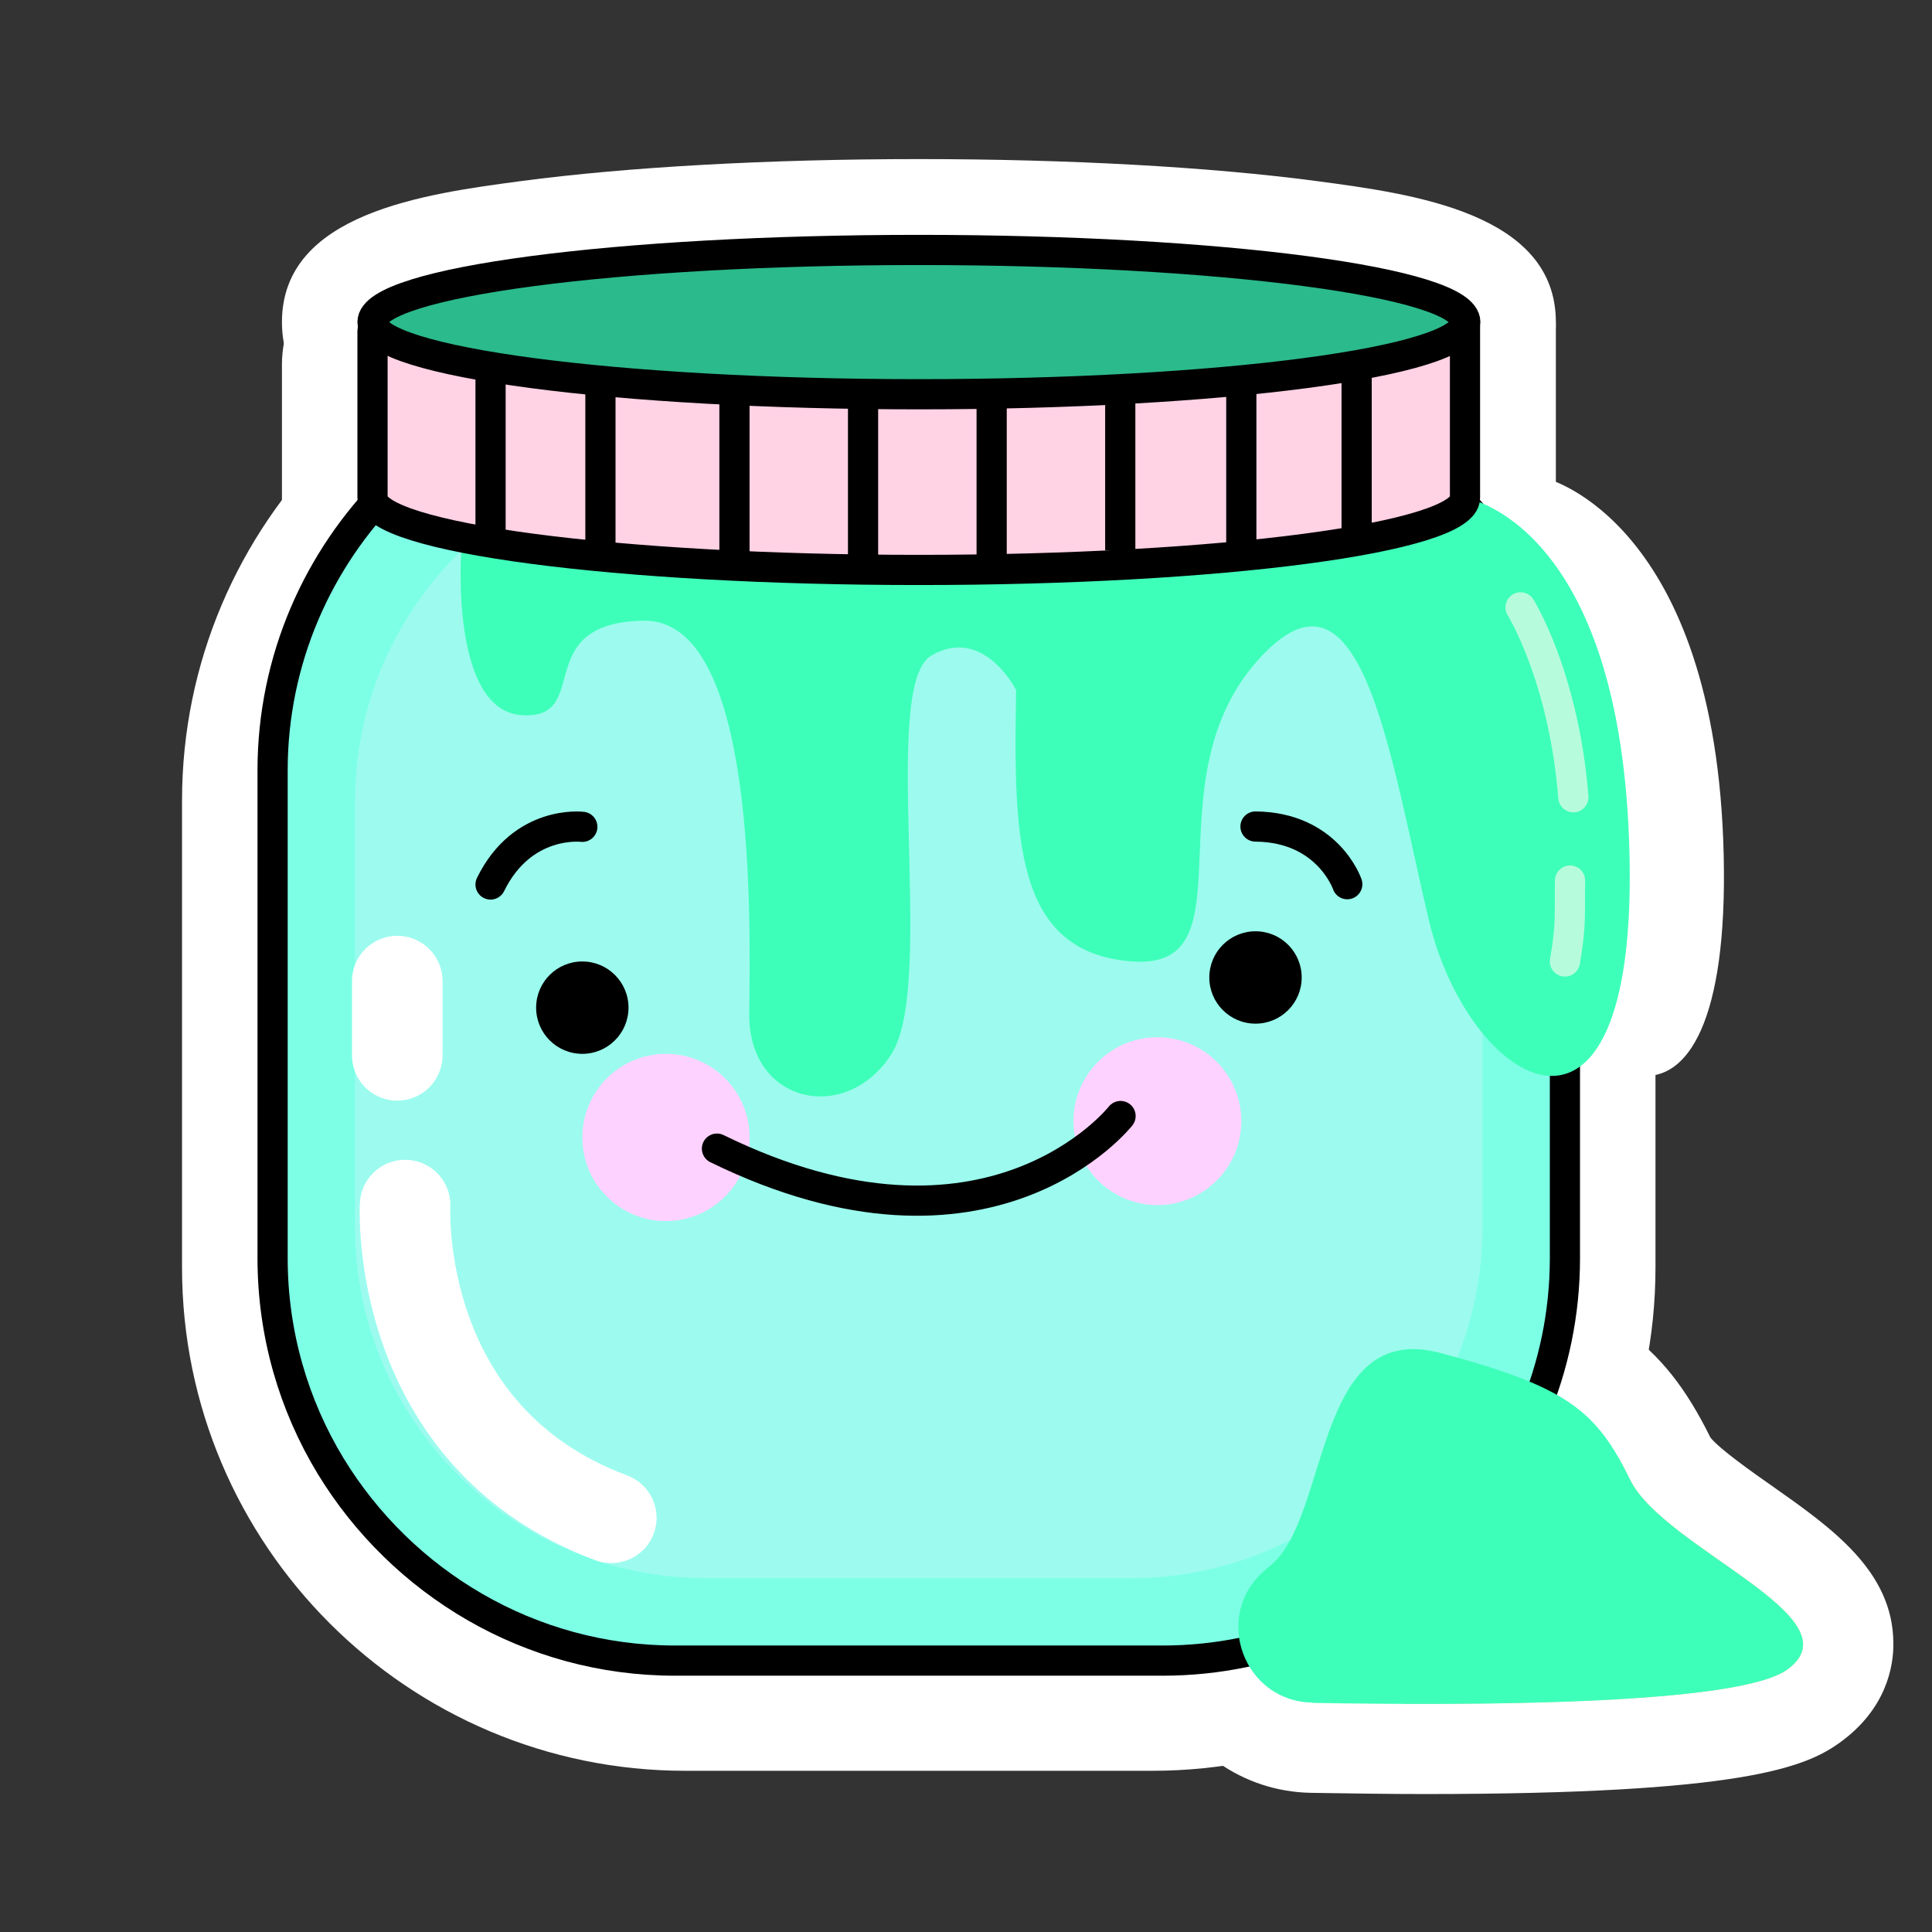
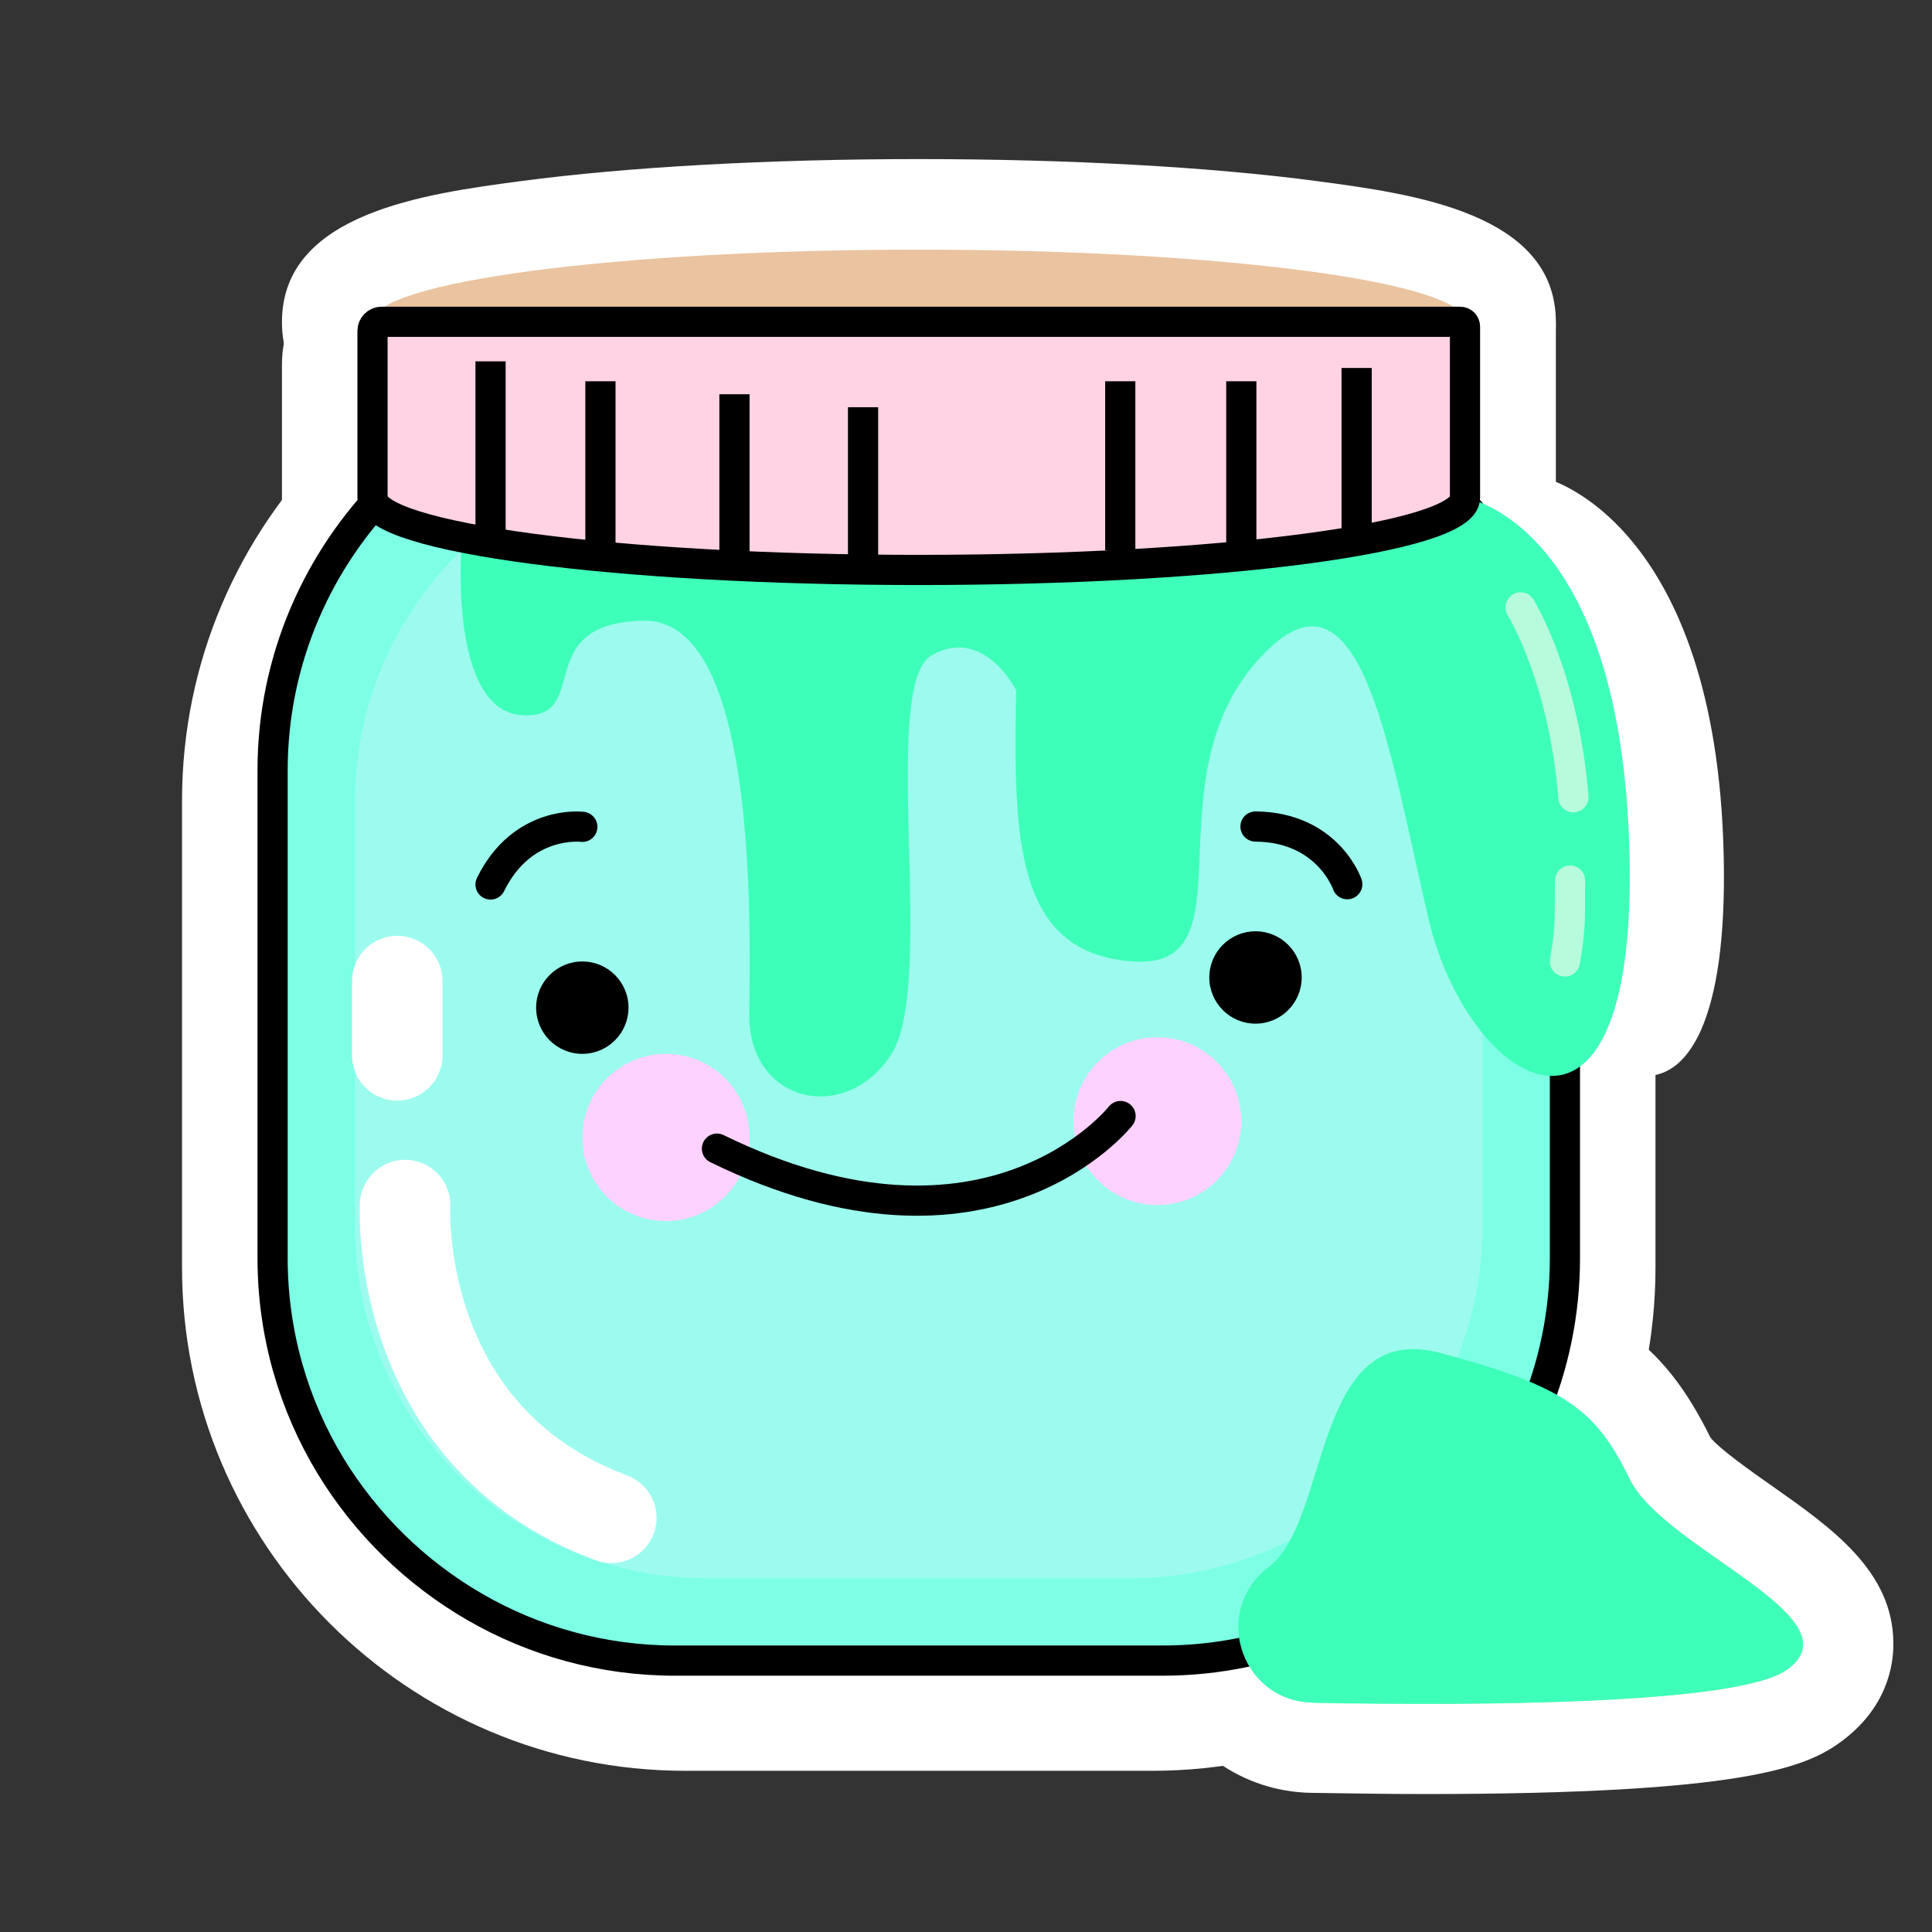
<svg xmlns="http://www.w3.org/2000/svg" width="32" height="32" viewBox="0 0 32 32" fill="none">
  <rect x="0" y="0" width="32" height="32" fill="#333333" stroke="none" />
  <path d="M23.585 28.97C22.925 28.97 22.29 28.965 21.72 28.95C20.895 28.935 20.18 28.425 19.89 27.655C19.6 26.885 19.81 26.025 20.42 25.47C20.47 25.425 20.52 25.385 20.57 25.34C20.75 25.19 20.935 24.59 21.075 24.155C21.41 23.075 21.875 21.59 23.41 21.59C23.615 21.59 23.83 21.62 24.05 21.68C26.265 22.265 26.975 22.755 27.67 24.17C27.81 24.45 28.455 24.905 28.925 25.235C29.83 25.87 30.61 26.415 30.615 27.225C30.615 27.505 30.515 27.915 30.035 28.26C29.74 28.47 29.05 28.97 23.59 28.97H23.585Z" fill="#EAC3A0" />
  <path d="M23.41 22.345C23.545 22.345 23.695 22.365 23.86 22.41C25.96 22.965 26.44 23.365 27 24.51C27.56 25.65 30.8 26.795 29.6 27.655C28.96 28.115 26.115 28.22 23.595 28.22C22.94 28.22 22.305 28.215 21.74 28.2C20.61 28.18 20.09 26.785 20.93 26.03C20.97 25.995 21.01 25.96 21.055 25.925C21.955 25.175 21.8 22.345 23.415 22.345M23.415 20.845C21.33 20.845 20.7 22.855 20.365 23.935C20.275 24.225 20.14 24.655 20.045 24.81C20.005 24.845 19.965 24.88 19.925 24.915C19.085 25.675 18.795 26.855 19.195 27.915C19.595 28.975 20.58 29.675 21.715 29.695C22.365 29.705 23 29.715 23.595 29.715C28.85 29.715 29.9 29.275 30.47 28.865C31.25 28.305 31.365 27.59 31.36 27.215C31.355 26.02 30.335 25.305 29.355 24.615C29.025 24.385 28.475 23.995 28.33 23.81C27.535 22.205 26.65 21.59 24.24 20.95C23.955 20.875 23.675 20.835 23.41 20.835L23.415 20.845Z" fill="white" />
  <path d="M25.625 7.93C25.625 7.93 28.425 8.64 28.55 14.17C28.675 19.7 25.875 18.015 25.22 15.215C24.56 12.42 24.1 8.96 22.355 10.98C20.61 13 22.3 16.06 20.325 15.925C18.35 15.79 18.35 13.86 18.39 11.43C18.39 11.43 17.855 10.36 16.99 10.855C16.125 11.35 17.07 16.27 16.33 17.45C15.59 18.63 13.955 18.29 13.97 16.795C13.985 15.3 14.11 10.24 12.215 10.28C10.32 10.32 11.39 11.925 10.2 11.845C9.005 11.765 9.2 9.115 9.2 9.115C9.2 9.115 23.225 10.215 25.625 7.93Z" fill="white" />
  <path d="M19.085 5.675H11.35C7.161 5.675 3.765 9.071 3.765 13.26V20.995C3.765 25.184 7.161 28.58 11.35 28.58H19.085C23.274 28.58 26.67 25.184 26.67 20.995V13.26C26.67 9.071 23.274 5.675 19.085 5.675Z" fill="white" />
  <path d="M19.085 6.425C22.845 6.425 25.92 9.5 25.92 13.26V20.995C25.92 24.755 22.845 27.83 19.085 27.83H11.35C7.59 27.83 4.515 24.755 4.515 20.995V13.26C4.515 9.5 7.59 6.425 11.35 6.425H19.085ZM19.085 4.925H11.35C6.755 4.925 3.015 8.665 3.015 13.26V20.995C3.015 25.59 6.755 29.33 11.35 29.33H19.085C23.68 29.33 27.42 25.59 27.42 20.995V13.26C27.42 8.665 23.68 4.925 19.085 4.925Z" fill="white" />
  <path d="M15.22 10.52C5.42 10.52 5.42 9.055 5.42 8.575V6.03C5.42 5.41 5.925 4.91 6.54 4.91H23.515C23.515 4.91 23.55 4.88 23.565 4.865C23.69 4.75 23.895 4.555 24.225 4.555C24.62 4.555 25.015 4.85 25.015 5.415V8.575C25.015 9.055 25.015 10.52 15.22 10.52Z" fill="#EAC3A0" />
  <path d="M24.225 5.305C24.25 5.305 24.265 5.335 24.265 5.415V8.58C24.265 9.24 20.215 9.775 15.22 9.775C10.225 9.775 6.17 9.24 6.17 8.58V6.035C6.17 5.83 6.335 5.665 6.54 5.665H23.64C23.905 5.665 24.135 5.31 24.225 5.31M24.225 3.81C23.77 3.81 23.44 4.005 23.235 4.165H6.54C5.51 4.165 4.67 5.005 4.67 6.035V8.58C4.67 10.39 7.05 10.705 8.625 10.91C10.395 11.145 12.74 11.27 15.22 11.27C17.7 11.27 20.045 11.14 21.815 10.91C23.39 10.7 25.77 10.39 25.77 8.58V5.415C25.77 4.41 24.985 3.805 24.23 3.805L24.225 3.81Z" fill="white" />
  <path d="M15.22 7.275C20.632 7.275 25.02 6.404 25.02 5.33C25.02 4.256 20.632 3.385 15.22 3.385C9.808 3.385 5.42 4.256 5.42 5.33C5.42 6.404 9.808 7.275 15.22 7.275Z" fill="#EAC3A0" />
  <path d="M15.22 4.135C20.22 4.135 24.27 4.67 24.27 5.33C24.27 5.99 20.22 6.525 15.22 6.525C10.22 6.525 6.17 5.99 6.17 5.33C6.17 4.67 10.22 4.135 15.22 4.135ZM15.22 2.635C12.74 2.635 10.395 2.765 8.625 3C7.05 3.21 4.67 3.525 4.67 5.335C4.67 7.145 7.05 7.46 8.625 7.67C10.395 7.905 12.74 8.035 15.22 8.035C17.7 8.035 20.045 7.905 21.815 7.67C23.39 7.46 25.77 7.145 25.77 5.335C25.77 3.525 23.39 3.21 21.815 3C20.045 2.765 17.7 2.635 15.22 2.635Z" fill="white" />
  <path d="M25.92 12.76V20.84C25.92 24.505 22.92 27.505 19.255 27.505H11.18C8.77 27.505 6.65 26.21 5.475 24.28C4.865 23.275 4.515 22.095 4.515 20.84V12.76C4.515 9.095 7.515 6.095 11.18 6.095H19.255C22.225 6.095 24.76 8.065 25.615 10.765C25.815 11.4 25.92 12.065 25.92 12.76Z" fill="#7DFFE6" stroke="black" stroke-width="0.5" stroke-miterlimit="10" />
-   <path opacity="0.36" d="M24.555 13.275V20.325C24.555 23.52 21.94 26.14 18.74 26.14H11.695C9.59 26.14 7.74 25.01 6.72 23.325C6.185 22.45 5.88 21.42 5.88 20.325V13.275C5.88 10.08 8.495 7.46 11.695 7.46H18.74C21.33 7.46 23.54 9.18 24.285 11.535C24.46 12.085 24.55 12.67 24.55 13.275H24.555Z" fill="#D4F6FC" />
+   <path opacity="0.36" d="M24.555 13.275V20.325C24.555 23.52 21.94 26.14 18.74 26.14H11.695C9.59 26.14 7.74 25.01 6.72 23.325C6.185 22.45 5.88 21.42 5.88 20.325V13.275C5.88 10.08 8.495 7.46 11.695 7.46H18.74C21.33 7.46 23.54 9.18 24.285 11.535C24.46 12.085 24.55 12.67 24.55 13.275Z" fill="#D4F6FC" />
  <path d="M24.265 8.245C24.265 8.245 26.87 8.64 26.99 14.17C27.115 19.7 24.315 18.015 23.66 15.215C23 12.42 22.54 8.96 20.795 10.98C19.05 13 20.74 16.06 18.765 15.925C16.79 15.79 16.79 13.86 16.83 11.43C16.83 11.43 16.295 10.36 15.43 10.855C14.565 11.35 15.51 16.27 14.77 17.45C14.03 18.63 12.395 18.29 12.41 16.795C12.425 15.3 12.55 10.24 10.655 10.28C8.76 10.32 9.83 11.925 8.64 11.845C7.45 11.765 7.64 9.115 7.64 9.115C7.64 9.115 21.865 10.53 24.26 8.245H24.265Z" fill="#3EFFB9" />
  <path d="M24.185 5.33C24.23 5.33 24.265 5.365 24.265 5.41V8.245C24.265 8.905 20.215 9.44 15.22 9.44C10.225 9.44 6.17 8.905 6.17 8.245V5.48C6.17 5.4 6.235 5.33 6.32 5.33H24.185Z" fill="#FFD2E4" stroke="black" stroke-width="0.5" stroke-miterlimit="10" />
-   <path d="M15.22 6.53C20.218 6.53 24.27 5.995 24.27 5.335C24.27 4.675 20.218 4.14 15.22 4.14C10.222 4.14 6.17 4.675 6.17 5.335C6.17 5.995 10.222 6.53 15.22 6.53Z" fill="#2BBA8B" stroke="black" stroke-width="0.5" stroke-miterlimit="10" />
  <path d="M22.47 6.095V8.9" stroke="black" stroke-width="0.5" stroke-miterlimit="10" />
  <path d="M20.56 6.315V9.115" stroke="black" stroke-width="0.5" stroke-miterlimit="10" />
  <path d="M18.555 6.315V9.115" stroke="black" stroke-width="0.5" stroke-miterlimit="10" />
-   <path d="M16.425 6.53V9.335" stroke="black" stroke-width="0.5" stroke-miterlimit="10" />
  <path d="M14.295 6.745V9.55" stroke="black" stroke-width="0.5" stroke-miterlimit="10" />
  <path d="M12.165 6.53V9.335" stroke="black" stroke-width="0.5" stroke-miterlimit="10" />
  <path d="M9.945 6.315V9.115" stroke="black" stroke-width="0.5" stroke-miterlimit="10" />
  <path d="M8.125 5.985V8.79" stroke="black" stroke-width="0.5" stroke-miterlimit="10" />
  <path d="M11.03 20.225C11.795 20.225 12.415 19.605 12.415 18.84C12.415 18.075 11.795 17.455 11.03 17.455C10.265 17.455 9.645 18.075 9.645 18.84C9.645 19.605 10.265 20.225 11.03 20.225Z" fill="#FED2FF" />
  <path d="M19.17 19.96C19.938 19.96 20.56 19.338 20.56 18.57C20.56 17.802 19.938 17.18 19.17 17.18C18.402 17.18 17.78 17.802 17.78 18.57C17.78 19.338 18.402 19.96 19.17 19.96Z" fill="#FED2FF" />
  <path d="M9.645 17.455C10.067 17.455 10.41 17.112 10.41 16.69C10.41 16.267 10.067 15.925 9.645 15.925C9.222 15.925 8.88 16.267 8.88 16.69C8.88 17.112 9.222 17.455 9.645 17.455Z" fill="black" />
  <path d="M20.795 16.955C21.218 16.955 21.56 16.612 21.56 16.19C21.56 15.767 21.218 15.425 20.795 15.425C20.372 15.425 20.03 15.767 20.03 16.19C20.03 16.612 20.372 16.955 20.795 16.955Z" fill="black" />
  <path d="M18.56 18.485C18.56 18.485 16.4 21.24 11.875 19.025" stroke="black" stroke-width="0.5" stroke-miterlimit="10" stroke-linecap="round" />
  <path d="M9.645 13.695C9.645 13.695 8.655 13.57 8.125 14.65" stroke="black" stroke-width="0.5" stroke-miterlimit="10" stroke-linecap="round" />
  <path d="M22.315 14.645C22.315 14.645 21.995 13.7 20.795 13.69" stroke="black" stroke-width="0.5" stroke-miterlimit="10" stroke-linecap="round" />
  <path d="M6.71 19.96C6.71 19.96 6.495 23.785 10.125 25.14" stroke="white" stroke-width="1.5" stroke-miterlimit="10" stroke-linecap="round" />
  <path d="M6.58 17.48V16.25" stroke="white" stroke-width="1.5" stroke-miterlimit="10" stroke-linecap="round" />
  <path d="M21.735 28.2C20.605 28.18 20.085 26.785 20.925 26.03C20.965 25.995 21.005 25.96 21.05 25.925C22.03 25.11 21.76 21.85 23.86 22.41C25.96 22.97 26.44 23.365 27 24.51C27.56 25.655 30.8 26.795 29.6 27.655C28.795 28.235 24.49 28.255 21.74 28.205L21.735 28.2Z" fill="#3EFFB9" />
  <path d="M26.005 14.585C25.995 15.125 26.03 15.295 25.92 15.925" stroke="#B6FCDC" stroke-width="0.5" stroke-miterlimit="10" stroke-linecap="round" />
  <path d="M25.185 10.06C25.185 10.06 25.9 11.2 26.06 13.205" stroke="#B6FCDC" stroke-width="0.5" stroke-miterlimit="10" stroke-linecap="round" />
</svg>